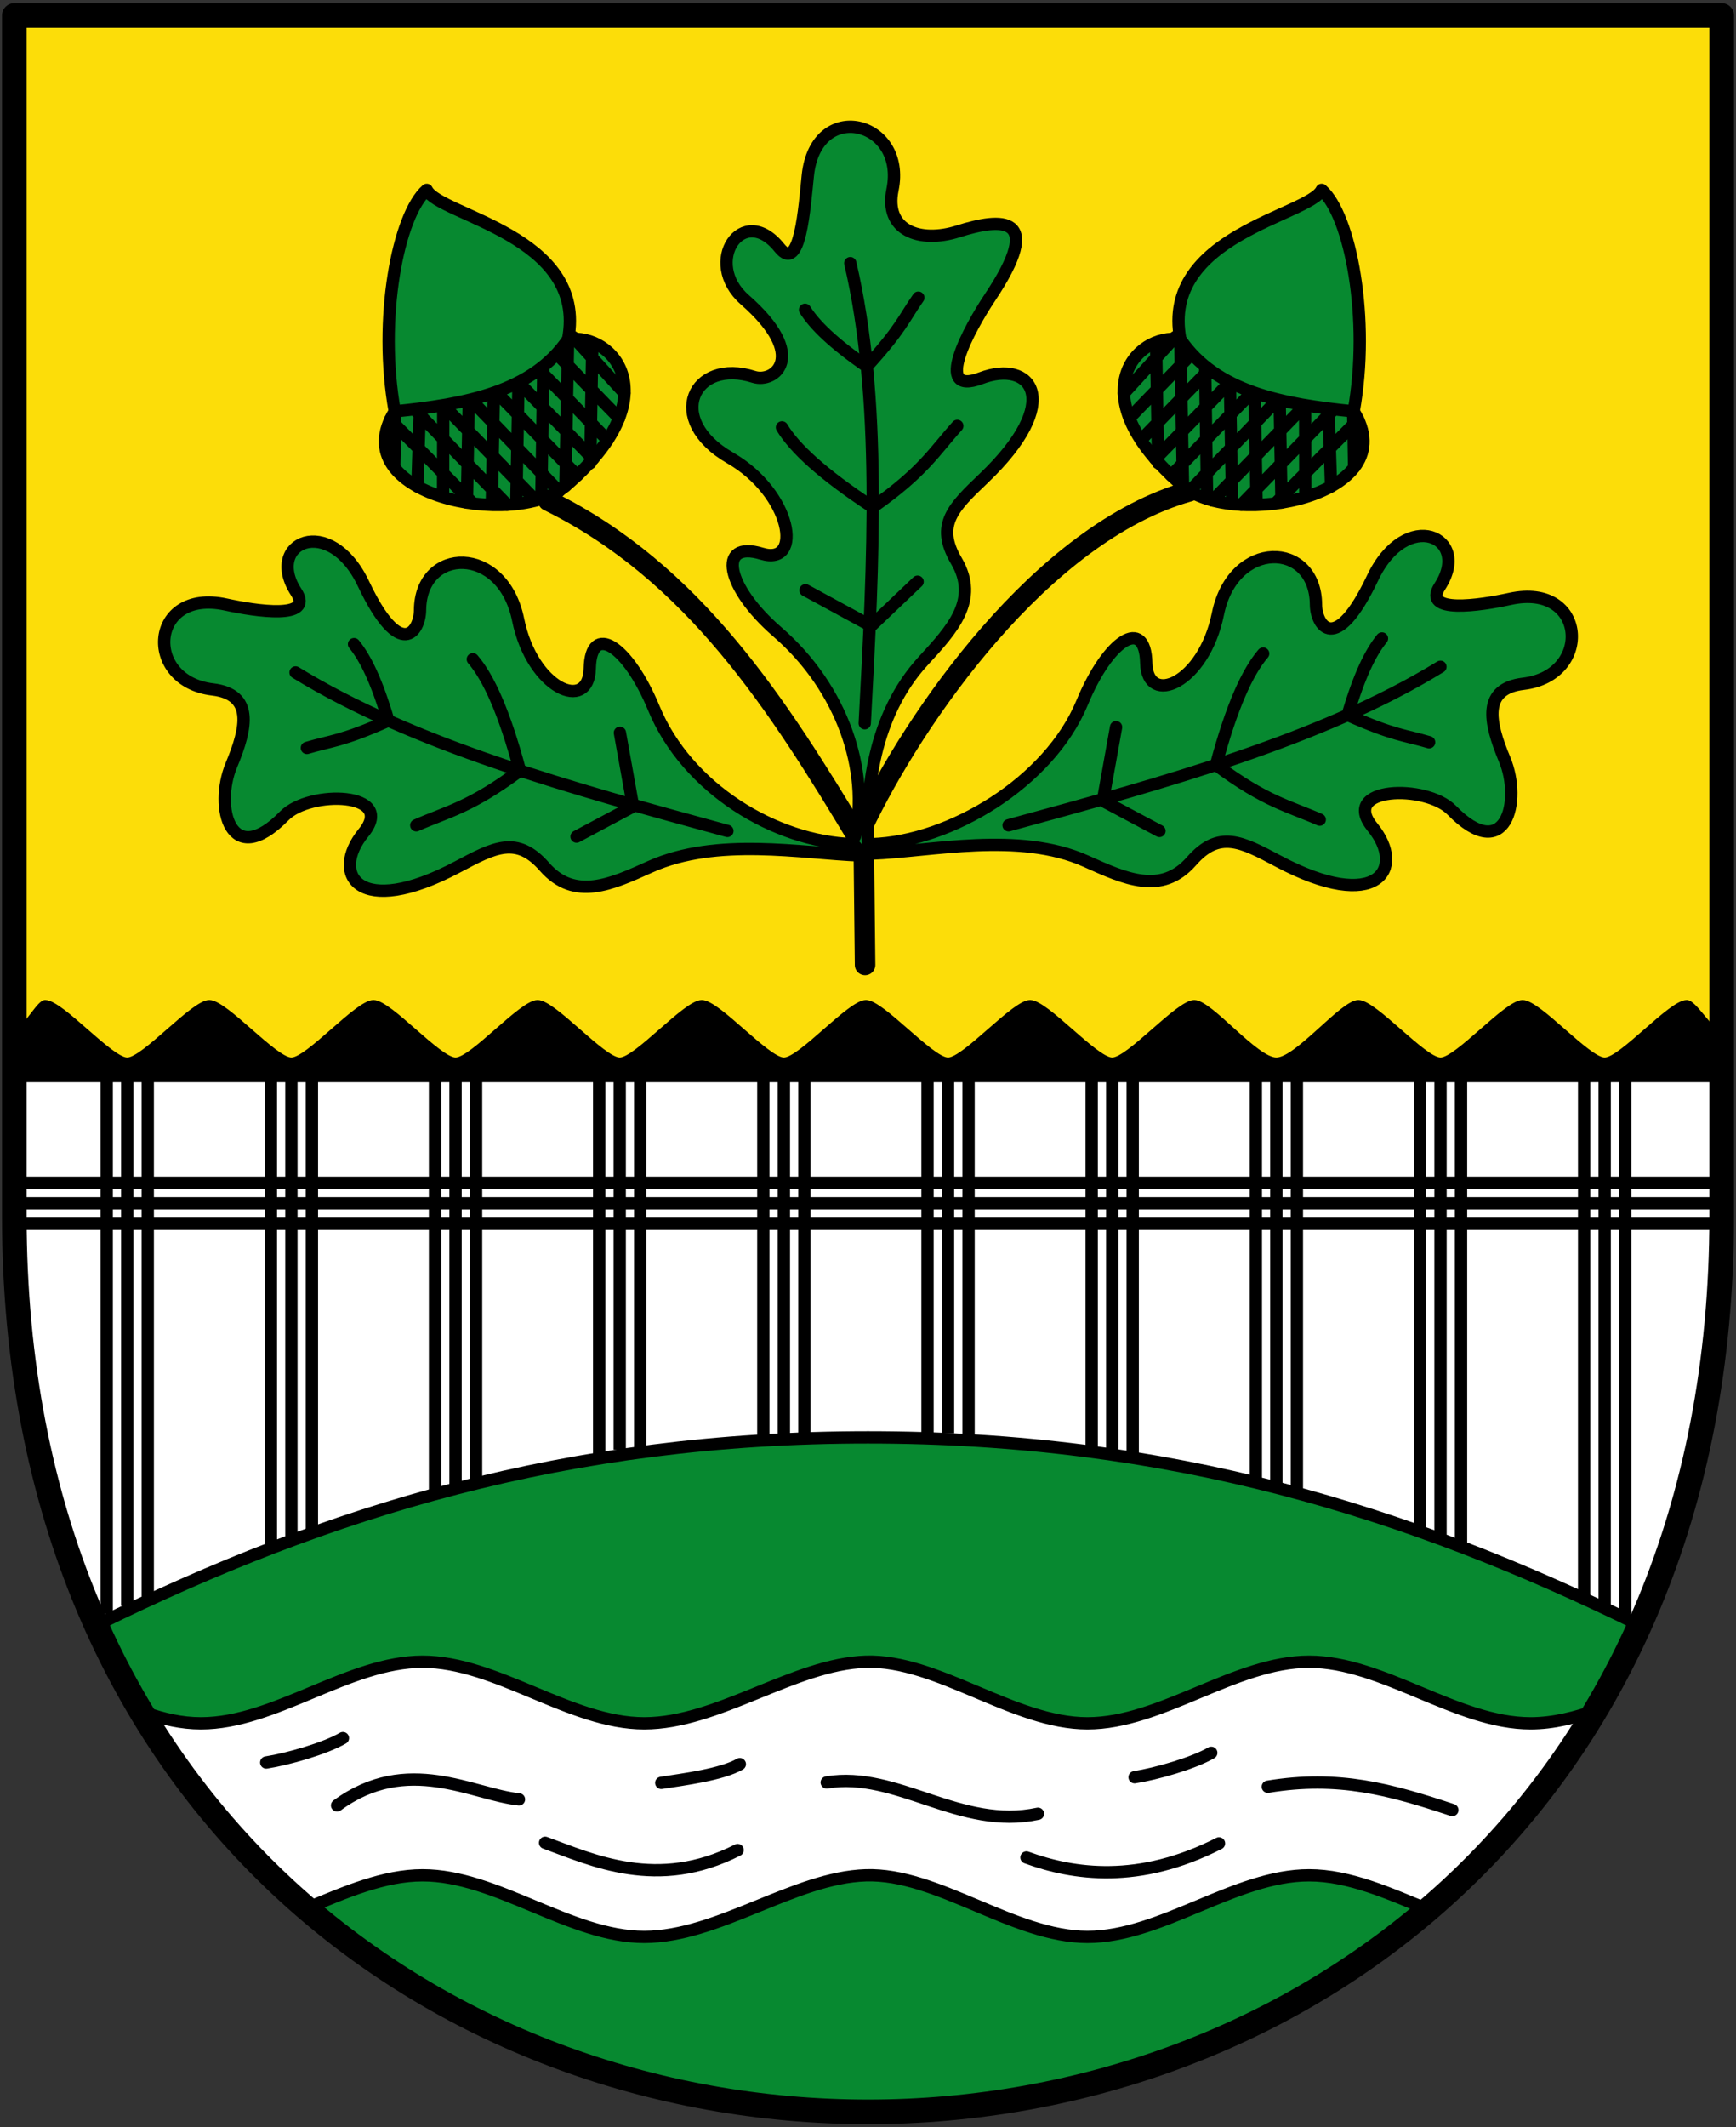
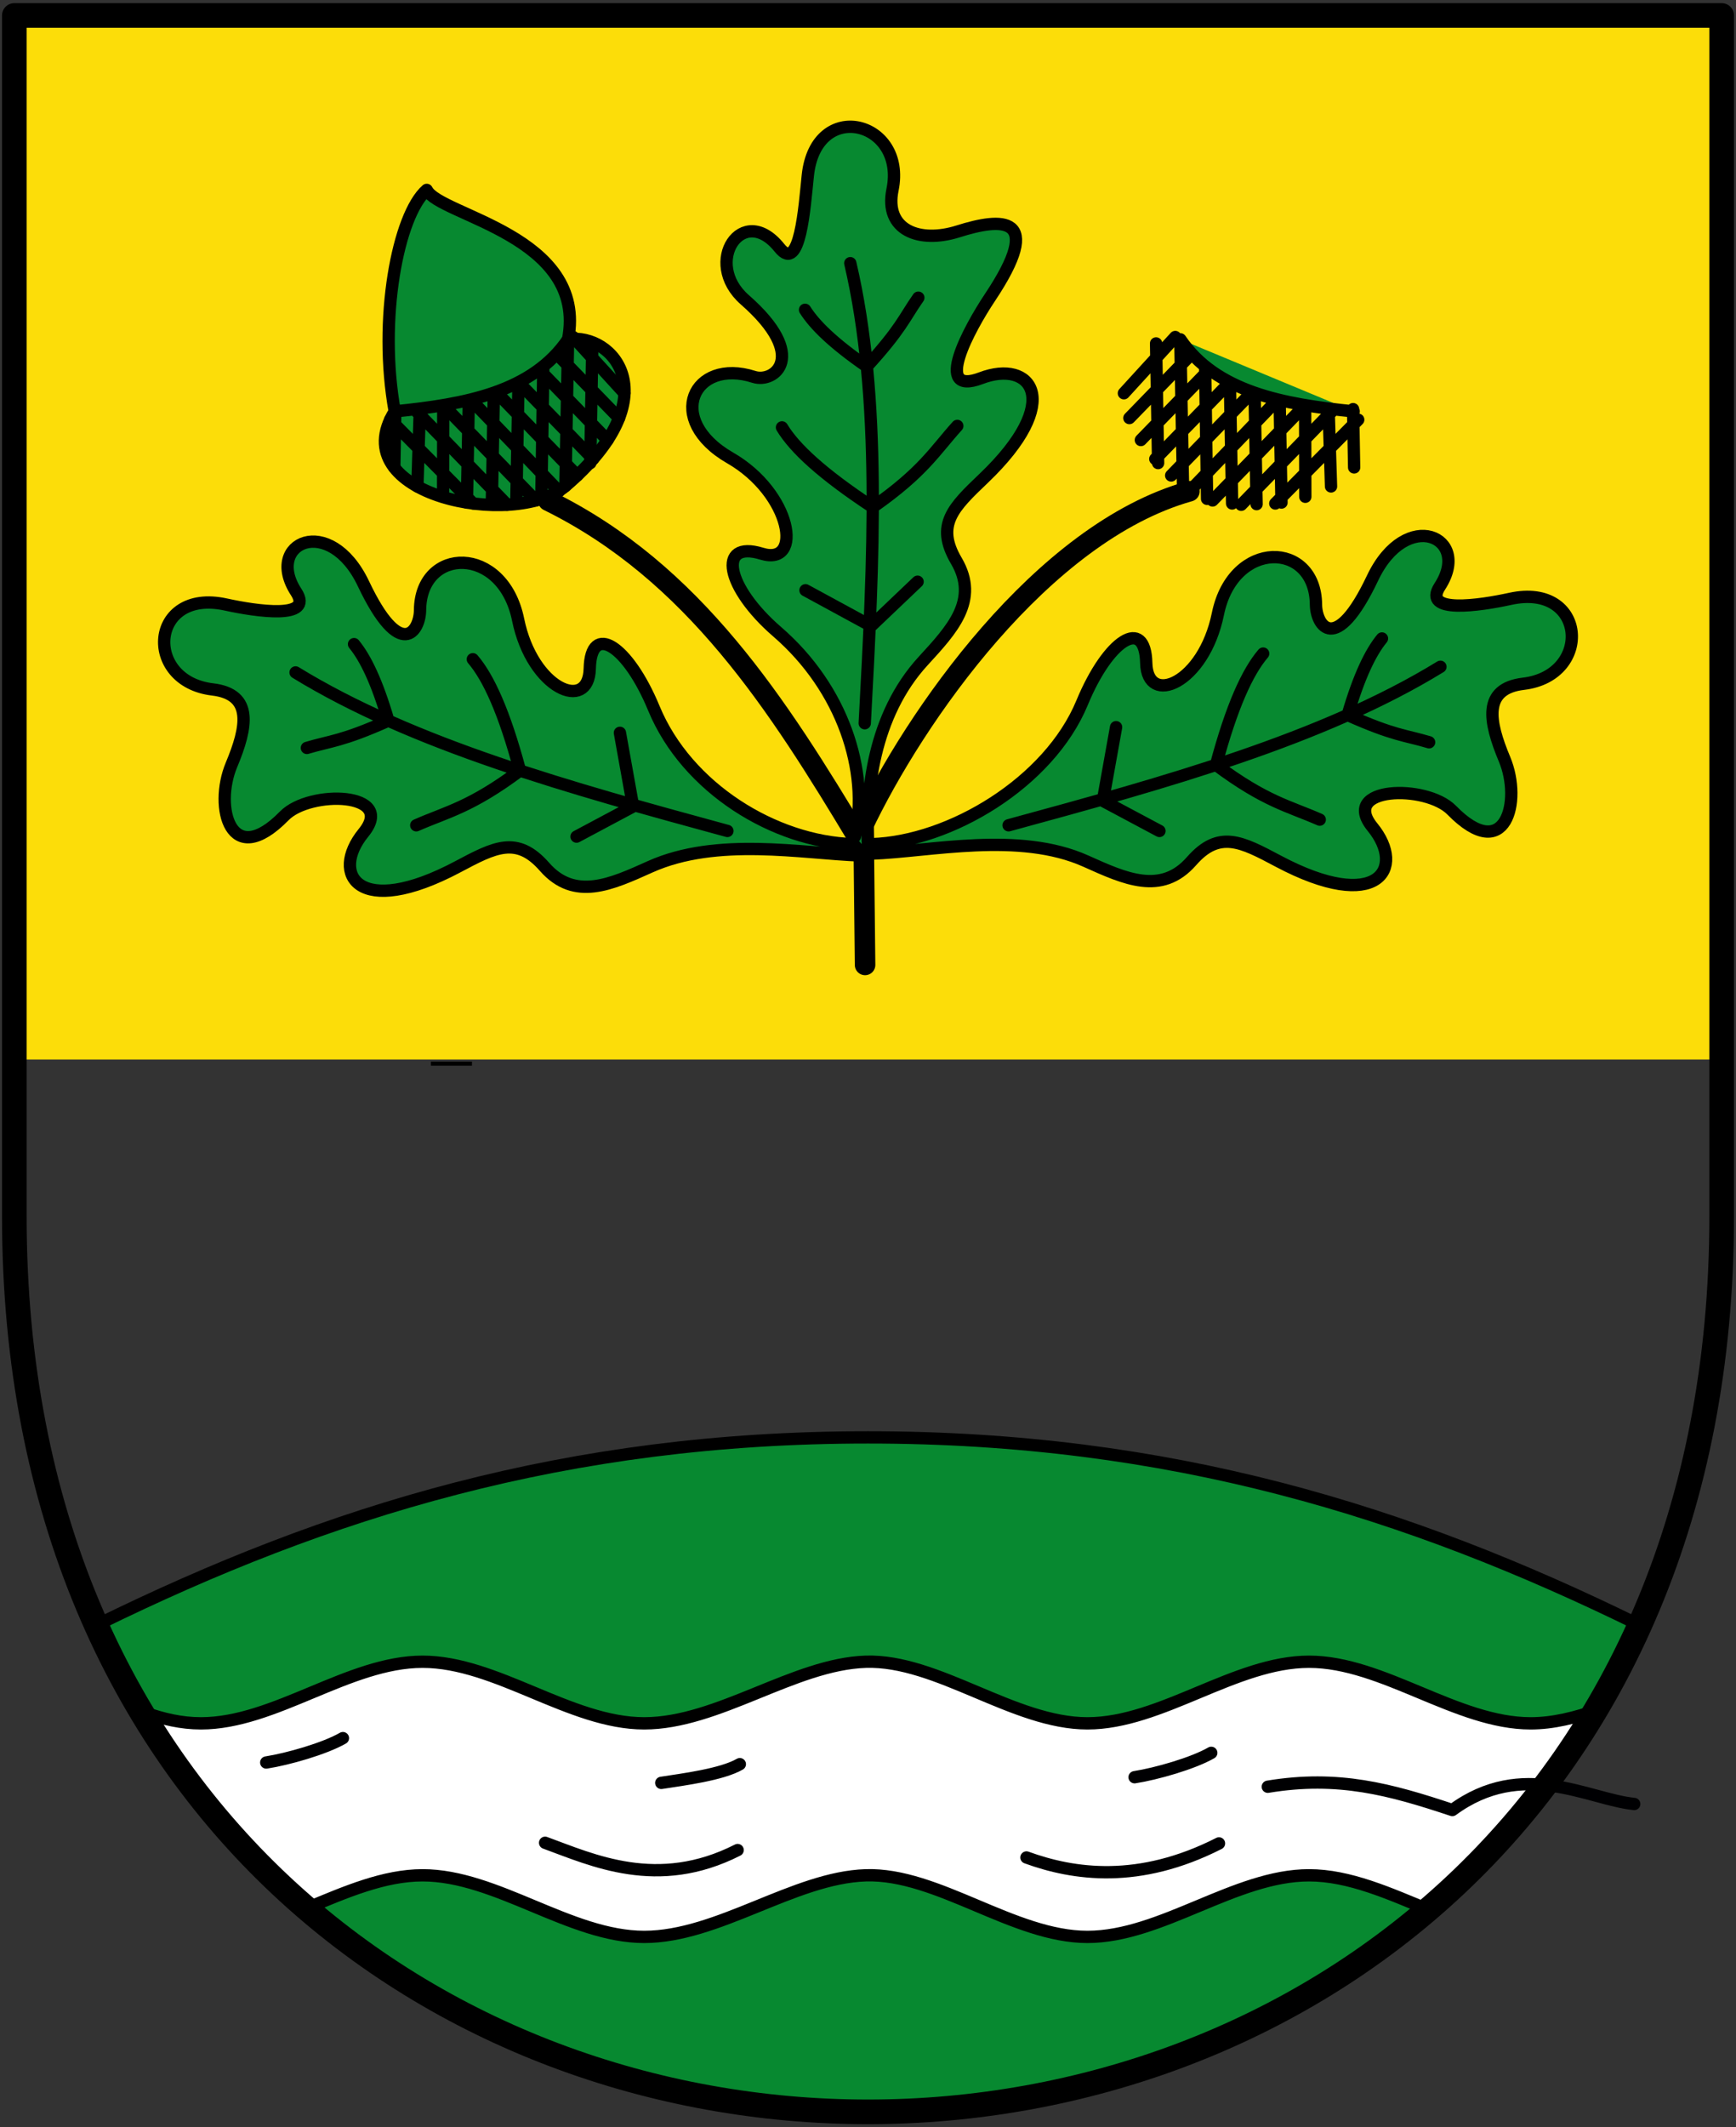
<svg xmlns="http://www.w3.org/2000/svg" version="1.0" width="423" height="518">
  <rect width="100%" height="100%" fill="#333333" stroke="none" />
  <path d="M420 258l-.49-254.235H3.49L5 258z" fill="#fcdd09" fill-rule="evenodd" />
-   <path d="M419.51 296.17v-38.405H3.49v38.405C5.46 442.47 107.544 514.186 211.5 513.8c123.692-.46 205.658-91.042 208.01-217.63z" fill="#fff" fill-rule="evenodd" />
  <path d="M23.864 395.536c38.83 83.509 107.053 118.699 187.636 118.699s148.806-35.19 187.636-118.7C343 368 285 350 211.5 350S80 368 23.864 395.536z" fill="#078930" fill-rule="evenodd" />
  <path d="M35.34 417.026c4.394 1.55 8.851 2.606 13.626 2.606 18 0 36-15 54-15s36 15 54 15 36.546-14.45 54-15c17.453-.55 36 15 54 15s36-15 54-15 36 15 54 15c5.494 0 10.989-1.398 16.483-3.34-8.615 12.42-25.606 34.074-41.14 48.814-9.78-4.045-19.562-8.474-29.343-8.474-18 0-36 15-54 15s-36.547-15.55-54-15c-17.454.55-36 15-54 15s-36-15-54-15c-9.371 0-18.743 4.065-28.114 7.963-18.763-18.713-30.88-33.294-39.511-47.57z" fill="#fff" fill-rule="evenodd" stroke="#000" stroke-width="3" stroke-linecap="round" stroke-linejoin="round" />
-   <path d="M295.14 426.815c-4.385 2.54-13.377 5.11-18.682 5.936m-96.188-3.179c-4.385 2.54-13.838 3.732-19.142 4.557m-77.572-10.897c-4.386 2.539-13.378 5.11-18.683 5.935m185.24 23.127c11.518 4.195 27.4 6.497 46.913-3.426m-164.204-.153c11.518 4.196 27.4 11.696 46.913 1.773m129.184-15.419c17.154-2.849 29.871.648 44.964 5.672m-271.746-1.123c17.154-12.596 33.12-2.602 44.314-1.476m74.994-4.119c17.154-2.85 32.47 11.694 51.462 7.621" fill="none" stroke="#000002" stroke-width="3" stroke-linecap="round" stroke-linejoin="round" />
+   <path d="M295.14 426.815c-4.385 2.54-13.377 5.11-18.682 5.936m-96.188-3.179c-4.385 2.54-13.838 3.732-19.142 4.557m-77.572-10.897c-4.386 2.539-13.378 5.11-18.683 5.935m185.24 23.127c11.518 4.195 27.4 6.497 46.913-3.426m-164.204-.153c11.518 4.196 27.4 11.696 46.913 1.773m129.184-15.419c17.154-2.849 29.871.648 44.964 5.672c17.154-12.596 33.12-2.602 44.314-1.476m74.994-4.119c17.154-2.85 32.47 11.694 51.462 7.621" fill="none" stroke="#000002" stroke-width="3" stroke-linecap="round" stroke-linejoin="round" />
  <path d="M399.136 395.536C343 368 285 350 211.5 350S80 368 23.864 395.536" fill="none" stroke="#000" stroke-width="3" />
-   <path d="M419.822 252.481c-3.583-2.315-6.96-8.481-8.822-8.481-4 0-16 14-20 14s-16-14-20-14-16 14-20 14-16-14-20-14-15 14-20 14-16-14-20-14-16 14-20 14-16-14-20-14-16 14-20 14-16-14-20-14-16 14-20 14-16-14-20-14-16 14-20 14-16-14-20-14-16 14-20 14-16-14-20-14-16 14-20 14-16-14-20-14-16 14-20 14-16-14-20-14c-1.503 0-4.137 5.412-7.05 7.176L3.41 263h417.014z" fill-rule="evenodd" stroke="#000" />
  <path d="M105 259h10" fill="none" stroke="#000" />
-   <path d="M231 263v86m40-86v90m40-90v98.7m40-98.7v112m40-112v128M191 263v86.4M151 263v90m-40-90v99.7M71 263v112M31 263v128M2 293h418M36 261v128M26 261v132m50-132v112M66 261v116m330-116v132m-10-132v128m-30-128v116m-10-116v112m-30-112v102m-10-102v100m-30-100v92.9M266 261v92m-30-92v88.9M226 261v88m-30-88v88m-10-88v89.4M156 261v92m-10-92v94m-30-94v100m-10-100v102M2 288h418m0 0v10H2" fill="none" stroke="#000" stroke-width="3" />
  <g stroke="#000" stroke-linecap="round" stroke-linejoin="round">
    <path d="M207.799 205.552c-18.92-.579-40.403-13.566-48.476-33.083-6.32-15.279-15.364-21.118-15.622-9.649-.242 10.719-13.994 5.028-17.46-11.947-3.74-18.311-23.76-17.8-23.894-2.297-.044 5.144-4.768 12.561-13.784-6.433-8.21-17.297-24.212-10.017-16.399 2.013 4.403 6.779-9.716 4.665-17.143 3.042-18.61-4.068-20.204 18.67-3.217 20.676 9.982 1.179 8.436 9.198 4.595 18.38-4.304 10.288-.243 25.799 12.866 12.406 6.227-6.363 27.408-5.811 19.298 4.135-8.23 10.093-1.261 21.148 22.974 8.27 8.992-4.777 14.425-7.657 21.136 0 7.347 8.384 16.22 4.271 25.731 0 16.312-7.323 36.985-3.281 51.232-2.756" fill="#078930" fill-rule="evenodd" stroke-width="3" />
    <path d="M209.407 204.633c-19.823-33.017-40.377-65.305-75.815-82.707m76.488 79.534c12.685-26.778 43.78-71.742 79.736-81.831m-79.03 115.33l-.46-42.043" fill="none" stroke-width="5" />
    <path d="M212.445 205.552c18.919-.579 43.16-14.944 51.232-34.461 6.32-15.28 15.364-21.118 15.622-9.65.242 10.72 13.994 5.029 17.46-11.946 3.74-18.311 23.76-17.8 23.894-2.297.044 5.144 4.768 12.561 13.784-6.433 8.21-17.298 24.212-10.018 16.399 2.012-4.403 6.78 9.716 4.666 17.143 3.042 18.61-4.068 20.204 18.671 3.217 20.677-9.982 1.178-8.436 9.198-4.595 18.38 4.304 10.288.243 25.798-12.866 12.405-6.227-6.362-27.408-5.81-19.298 4.136 8.23 10.092 1.261 21.148-22.974 8.27-8.992-4.778-14.425-7.658-21.136 0-7.347 8.383-16.22 4.27-25.731 0-16.312-7.324-37.904-2.362-52.151-1.838M208.325 203.677c3.567-15.843-2.965-36.039-18.95-49.843-12.513-10.807-14.75-22.378-3.782-19.014 10.25 3.143 7.338-14.687-7.683-23.32-16.204-9.312-8.96-24.477 5.799-19.726 4.896 1.577 13.587-4.929-2.228-18.784-10.388-9.102-.51-23.837 8.45-12.635 5.049 6.312 6.108-10.051 6.904-17.613 1.995-18.943 24.08-13.3 20.638 3.455-2.022 9.845 6.512 13.15 16 10.145 10.457-3.312 21.303-4.223 7.726 16.116-4.942 7.405-14.14 24.187-2.148 19.62 12.17-4.636 20.47 5.458.62 24.41-7.365 7.03-11.808 11.281-6.652 20.061 5.645 9.612-1.05 16.74-8.097 24.424-12.086 13.177-14.21 31.946-13.372 46.324" fill="#078930" fill-rule="evenodd" stroke-width="3" />
    <path d="M196.27 143.728l15.997 8.692 11.316-10.77m-33.043-37.58c3.045 5.043 9.776 11.31 22.116 19.435 12.328-8.62 15.099-13.701 20.602-19.794M196.16 75.436c2.344 3.714 6.906 8.162 15.058 13.801 8.393-9.205 9.048-11.756 12.544-16.75m-16.578-8.402c7.683 32.82 5.675 72.37 3.521 112.022m61.242.957l-3.217 17.92 13.785 7.351m25.271-43.19c-3.829 4.477-7.658 12.838-11.487 27.109 12.061 8.988 17.757 10.019 25.272 13.325m15.163-44.11c-2.787 3.394-5.574 9.123-8.361 18.636 11.38 5.07 14.007 4.888 19.848 6.635m2.757-18.38c-28.734 17.621-66.907 28.162-105.222 38.597m-94.705-22.515l3.217 17.92-13.785 7.352m-25.271-43.191c3.829 4.477 7.658 12.839 11.487 27.109-12.061 8.988-17.757 10.02-25.272 13.325m-15.163-44.11c2.787 3.394 5.574 9.124 8.361 18.636-11.38 5.07-14.007 4.889-19.848 6.635m-2.757-18.379c28.734 17.62 66.907 28.162 105.222 38.596" fill="none" stroke-width="3" />
-     <path d="M322.043 46.24c-3.01 6.283-39.271 11.065-34.44 36.39-10.99-1.663-24.812 13.99.65 35.739 12.409 10.6 54.357 2.25 41.587-18.195 4.076-22.483-.8-47.818-7.797-53.933z" fill="#078930" fill-rule="evenodd" stroke-width="3" />
    <path d="M290.397 86.147l-15.21 15.65m11.179-19.734l-12.514 13.691m57.096 6.446l-20.204 20.399m14.3-22.945l-22.607 23.26m15.578-24.259l-22.554 23.206m15.884-24.574l-21.529 22.342m15.33-24.195l-19.774 20.345m14.312-22.7l-18.179 18.68m13.169-21.781l-16.687 17.169m3.707-23.522l.493 29.132m47.507-13.132l.258 14.19m-6.22-14.13l.59 18.762m-6.307-19.792l.041 22.307m-6.254-23.387l.45 24.794m-6.558-26.744l.493 27.132m-6.503-29.678l.536 29.515m-6.577-33.31l.48 32.184m-6.52-38.838l.65 35.739m-.65-35.74c8.715 12.822 24.98 15.828 42.237 17.545M103.98 46.24c3.01 6.283 39.27 11.065 34.44 36.39 10.989-1.663 24.811 13.99-.65 35.739-12.41 10.6-54.358 2.25-41.588-18.195-4.076-22.483.8-47.818 7.798-53.933z" fill="#078930" fill-rule="evenodd" stroke-width="3" />
    <path d="M135.625 86.147l15.21 15.65m-11.179-19.734l12.514 13.691M95.074 102.2l20.204 20.399m-14.3-22.945l22.607 23.26m-15.578-24.259l22.554 23.206m-15.883-24.574l21.528 22.342m-15.33-24.195l19.774 20.345m-14.312-22.7l18.18 18.68m-13.17-21.781l16.687 17.169m-3.706-23.522l-.494 29.132M96.33 99.625l-.258 14.19m6.22-14.13l-.591 18.762m6.307-19.792l-.041 22.307m6.254-23.387l-.45 24.794m6.559-26.744l-.494 27.132m6.503-29.678l-.536 29.515m6.578-33.31l-.481 32.184m6.52-38.838l-.65 35.739m.65-35.74c-8.715 12.822-24.98 15.828-42.237 17.545" fill="#078930" fill-rule="evenodd" stroke-width="3" />
  </g>
  <path d="M419.51 3.765V296.17c0 143.725-103.918 218.065-208.01 218.065-104.092 0-208.01-74.34-208.01-218.065V3.765z" fill="none" stroke="#000" stroke-width="6" stroke-linecap="round" stroke-linejoin="round" />
</svg>